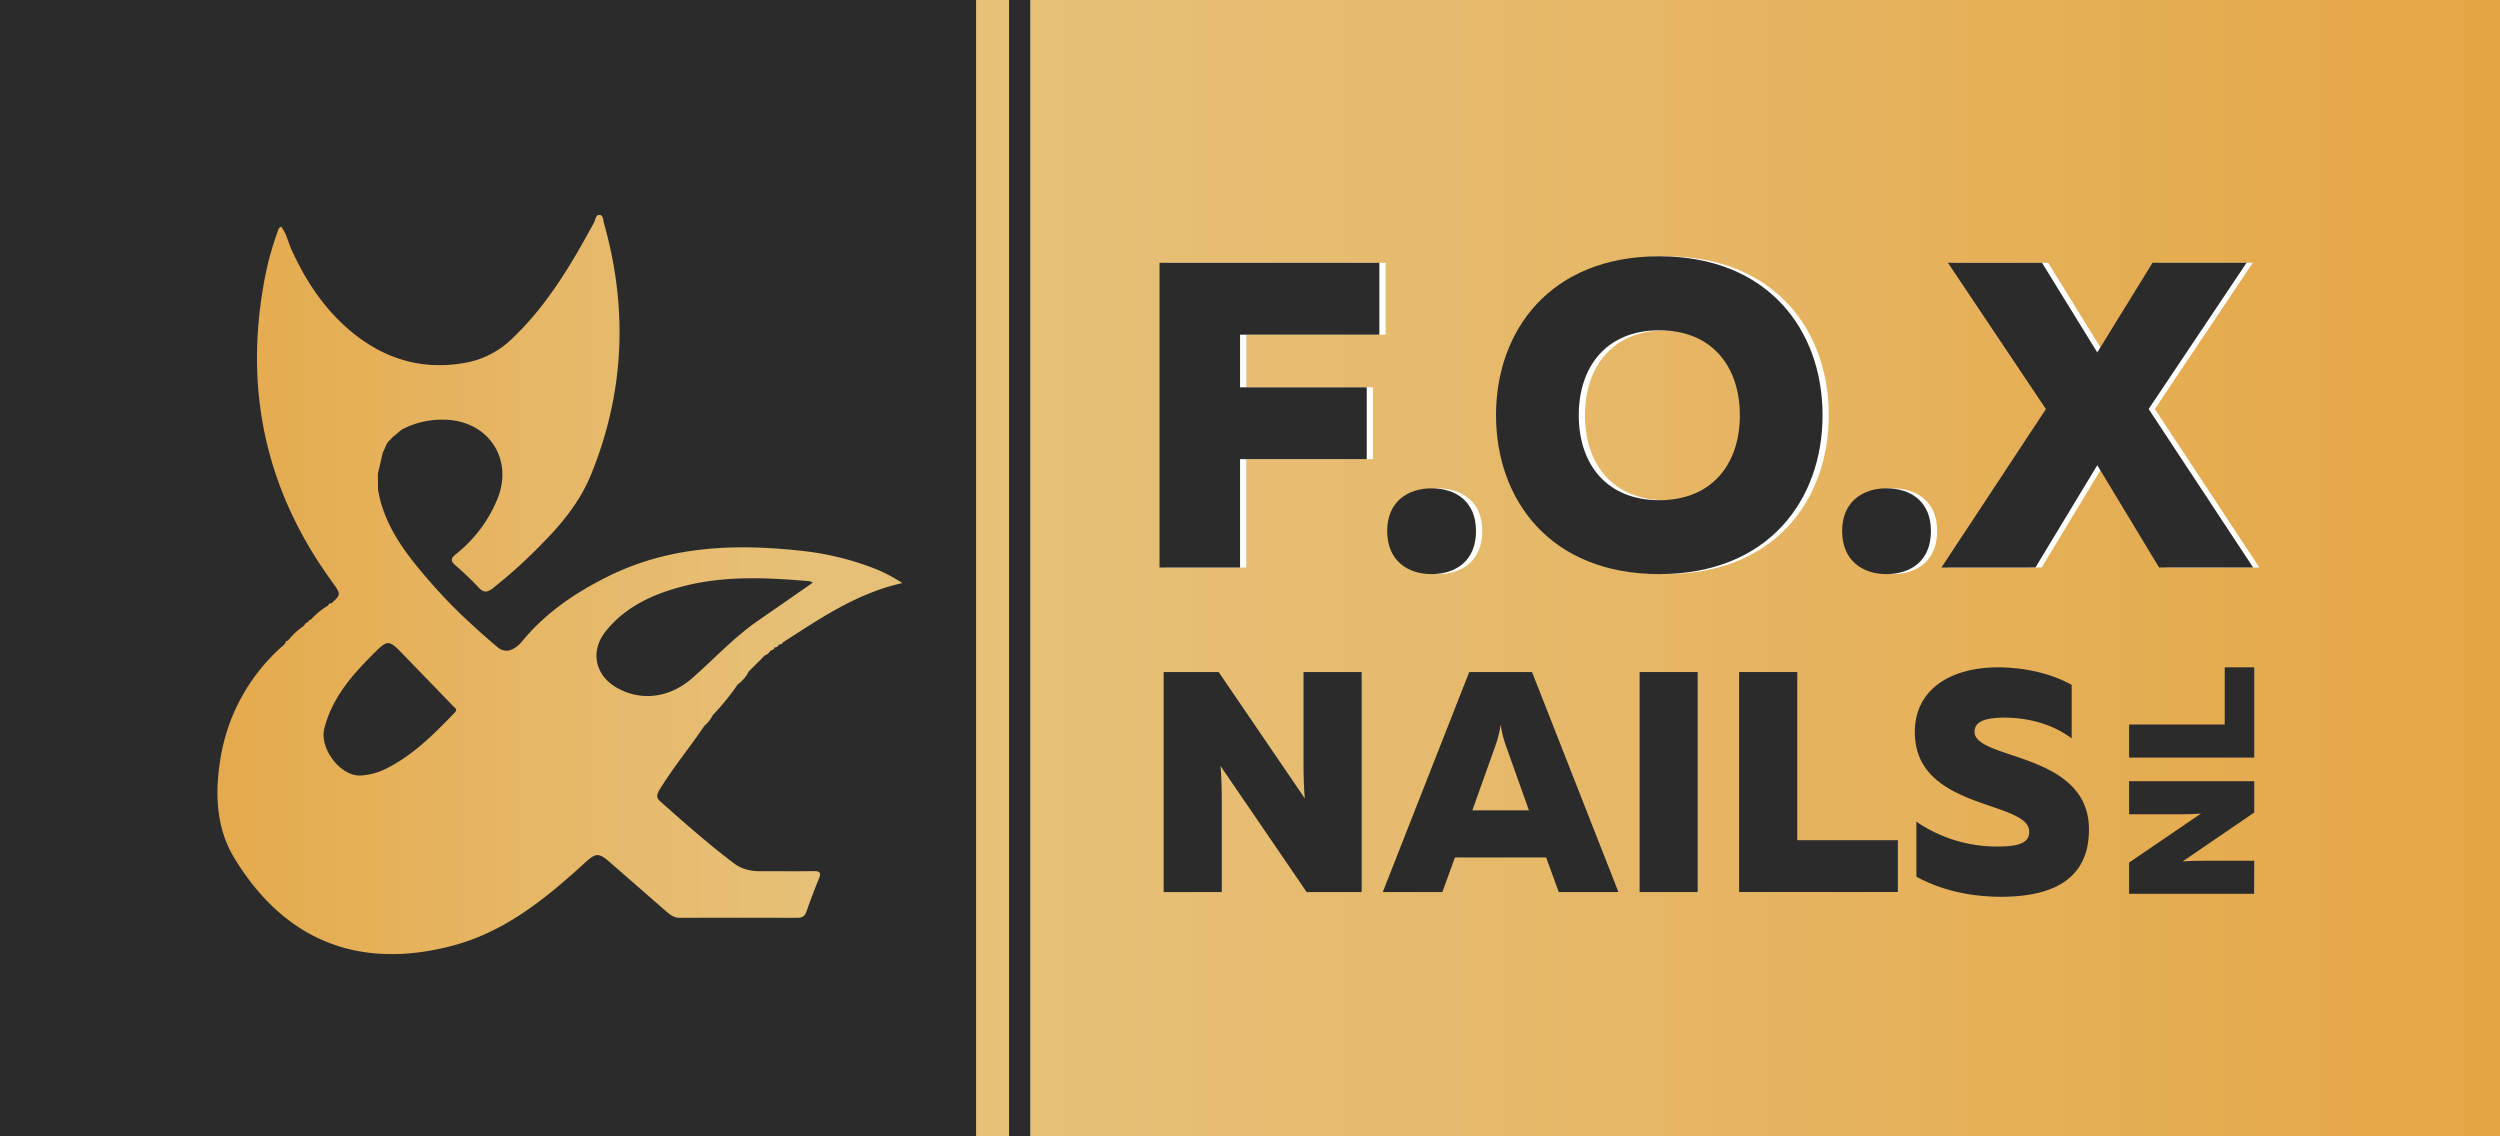
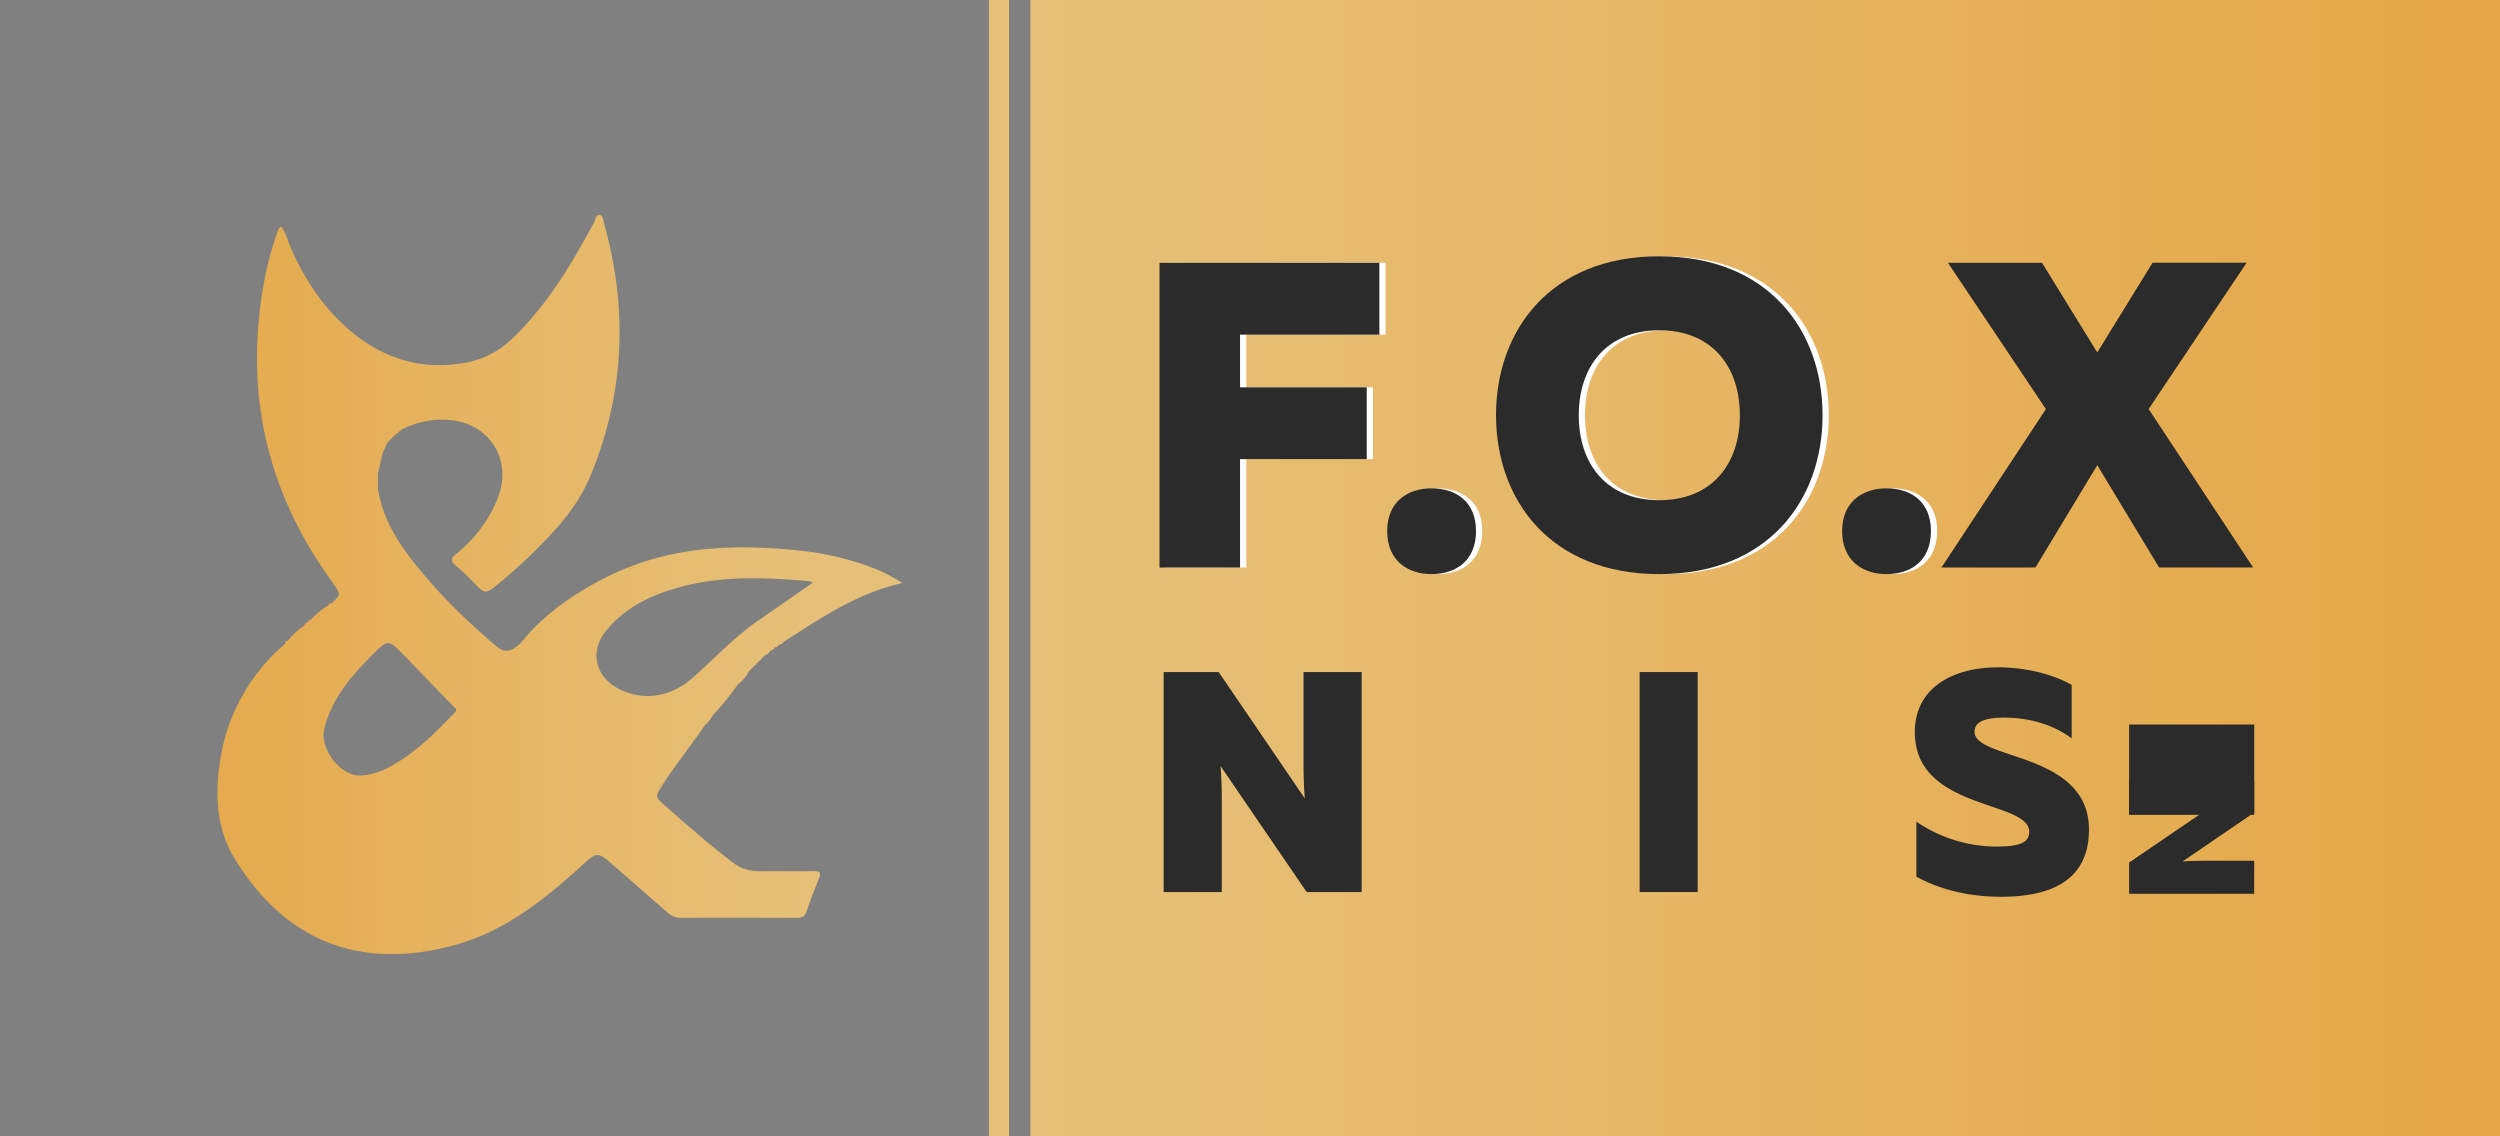
<svg xmlns="http://www.w3.org/2000/svg" xmlns:xlink="http://www.w3.org/1999/xlink" id="Laag_1" data-name="Laag 1" viewBox="0 0 1205.91 548">
  <rect x="0" y="0" width="1205.91" height="548" fill="#808080" stroke="none" />
  <defs>
    <style>.cls-1{fill:#2b2b2b;}.cls-2{fill:url(#Naamloos_verloop_11);}.cls-3{fill:url(#Naamloos_verloop_11-2);}.cls-4{fill:#fff;}.cls-5{fill:#e6c078;}</style>
    <linearGradient id="Naamloos_verloop_11" x1="392.49" y1="281.94" x2="62.07" y2="281.94" gradientUnits="userSpaceOnUse">
      <stop offset="0" stop-color="#e6c078" />
      <stop offset="0.38" stop-color="#e6b868" />
      <stop offset="1" stop-color="#e5a645" />
    </linearGradient>
    <linearGradient id="Naamloos_verloop_11-2" x1="497" y1="274" x2="1205.91" y2="274" xlink:href="#Naamloos_verloop_11" />
  </defs>
  <title>Logo Fox nails</title>
-   <rect class="cls-1" width="497" height="548" />
  <path class="cls-2" d="M392.05,420.19c-8.33.15-16.66,0-25,.06-4.83.05-9.24-.94-13.14-3.89C341.58,407,330,396.79,318.44,386.52c-2.14-1.9-1.57-3.52-.27-5.63,6.59-10.75,14.64-20.46,21.69-30.88h0A15.77,15.77,0,0,0,343.8,345a119.9,119.9,0,0,0,12.07-14.89l0,0A16.25,16.25,0,0,0,361.1,324l.86-.87,1-1,1-1,1-1h0c.32-.34.65-.67,1-1h0l1.05-1,.9-1,1-1h0a4.5,4.5,0,0,0,2.65-2.21l1.43-.59a.1.1,0,0,1,0,0s.11-.08.11-.08l0,0c.2-.32.4-.64.59-1a1.79,1.79,0,0,0,1.94-1.25l.35-.17a1.48,1.48,0,0,0,1.64-.95c18-11.56,35.64-23.73,57.64-28.63a73.82,73.82,0,0,0-14.85-7.56,137.57,137.57,0,0,0-35.87-8.21c-31.61-3.29-62.54-1.81-91.63,12.75-15.91,7.95-30.38,17.86-41.68,31.87-4.23,4.28-7.92,4.93-11.46,1.91-11.1-9.47-21.83-19.33-31.43-30.34-11.71-13.41-22.89-27.17-26-45.51a8.39,8.39,0,0,0-1.1,1.16,5.45,5.45,0,0,0-.7,1.15,5.45,5.45,0,0,1,.7-1.15,8.39,8.39,0,0,1,1.1-1.16c0-2.53-.05-5.07-.08-7.6q1.22-5.22,2.42-10.45c1.2-1.77,1.41-4.09,3.15-5.56a2,2,0,0,1,.17-1,.93.93,0,0,1,.36-.42.93.93,0,0,0-.36.42,2,2,0,0,0-.17,1l1.52-1.63,2.59-2.17.8-.7.22-.19,1-.74a42,42,0,0,1,20.64-4.68c21.15.53,33.45,19.3,25.09,38.8A65.3,65.3,0,0,1,220,267.23c-2.68,2.12-2.72,3.39-.19,5.58A150.47,150.47,0,0,1,231,283.51c2.37,2.54,4.13,2.24,6.69.26A240.06,240.06,0,0,0,262,261.7c9.53-9.65,17.93-20.14,23.07-32.72,16.19-39.64,17.88-80.13,6.27-121.25-.42-1.48-.29-3.94-2.17-4.06s-1.92,2.36-2.67,3.73c-11.05,20.39-22.8,40.26-39.92,56.36A43,43,0,0,1,224.4,175c-21.44,3.9-40.26-2.28-56.36-16.23-12.06-10.44-20.75-23.64-27.36-38.2-1.7-3.74-2.5-7.93-5.07-11.26-1.23.52-1.36,1.54-1.7,2.46a148.91,148.91,0,0,0-7,27q-13.23,77.55,32.88,141.32c4.8,6.64,4.84,6.61.08,10.92-.76,0-1.36.2-1.52,1.05a36.07,36.07,0,0,0-8.49,6.92,1,1,0,0,0-1.11,1,3.31,3.31,0,0,0-2.09,1.83,35,35,0,0,0-7.81,7.27c-.77,0-1.19.28-1.13,1.1h0L137,311a5.88,5.88,0,0,0,3-.73,5.88,5.88,0,0,1-3,.73,91.74,91.74,0,0,0-30.84,56.1c-2.55,16.29-1.76,32.69,7,47C137.47,454,173.55,468,218.3,456.16c25-6.58,44.65-22.47,63.32-39.52,5.91-5.39,6.92-5.67,13.16-.21q13.5,11.79,27,23.55c1.77,1.55,3.6,2.76,6.19,2.75q28.23-.11,56.47,0c2.25,0,3.7-.55,4.52-2.9q2.79-8,6-15.84C396.44,420.62,395.1,420.14,392.05,420.19ZM185.33,255l-.27.36.27-.36-.59-.5Zm-3.74-10.76a10.29,10.29,0,0,1-.66-1.15A10.29,10.29,0,0,0,181.59,244.26Zm37.59,99.66c-9.8,10.21-19.75,20.2-32.58,26.69a31.63,31.63,0,0,1-12.36,3.49c-9.91.67-20.27-13-17.8-22.68,3.7-14.53,12.84-25.12,22.91-35.25,7.92-8,8-7.84,15.75.17s15.71,16.23,23.55,24.36C219.51,341.59,221,342,219.18,343.92Zm119.45.79a3.22,3.22,0,0,0-.82,3.33A3.22,3.22,0,0,1,338.63,344.71Zm9.19-8.7h0a5.91,5.91,0,0,1-1.43,4.12A5.91,5.91,0,0,0,347.82,336Zm-55.75-31.35C302.16,292,316.31,286,331.41,282.33c19.46-4.7,39.28-3.65,59-2a6.64,6.64,0,0,1,1.63.74c-8.88,6.17-17.5,12.2-26.16,18.16-11.71,8.06-21.31,18.52-31.92,27.83-11,9.65-24.67,11.34-36.44,4.67C287.06,325.81,284.55,314.09,292.07,304.66ZM262.86,306l0,0Zm-4,.44-.42.18ZM285.83,310h0c0,2-.15,4-.14,5.91C285.68,314,285.83,312,285.83,310Z" />
  <rect class="cls-3" x="497" width="708.91" height="548" />
  <path class="cls-4" d="M668.36,126.77v34.65h-67.2v25.41h61.11v34.65H601.16v52.29H562.31v-147Z" />
  <path class="cls-4" d="M693.55,276.93c-11.34,0-21.42-6.3-21.42-20.8,0-14.28,10.08-20.58,21.42-20.58,11.55,0,21.43,6.3,21.43,20.58C715,270.63,705.1,276.93,693.55,276.93Z" />
  <path class="cls-4" d="M803.39,123.62c52.5,0,78.75,35.7,78.75,76.65s-26.25,76.66-78.75,76.66-78.76-35.71-78.76-76.66S750.89,123.62,803.39,123.62Zm0,35.7c-25.41,0-38.85,17.43-38.85,41s13.44,40.95,38.85,40.95,38.85-17.43,38.85-40.95S828.8,159.32,803.39,159.32Z" />
  <path class="cls-4" d="M913,276.93c-11.34,0-21.42-6.3-21.42-20.8,0-14.28,10.08-20.58,21.42-20.58,11.55,0,21.42,6.3,21.42,20.58C934.43,270.63,924.56,276.93,913,276.93Z" />
-   <path class="cls-4" d="M939.47,273.77l50.4-76.44-47.25-70.56H988L1014.65,170l26.67-43.26h45.36l-47.25,70.56,50.4,76.44h-45.36l-29.82-49.35-29.82,49.35Z" />
  <path class="cls-1" d="M665.36,126.77v34.65h-67.2v25.41h61.11v34.65H598.16v52.29H559.31v-147Z" />
  <path class="cls-1" d="M690.55,276.93c-11.34,0-21.42-6.3-21.42-20.8,0-14.28,10.08-20.58,21.42-20.58,11.55,0,21.43,6.3,21.43,20.58C712,270.63,702.1,276.93,690.55,276.93Z" />
  <path class="cls-1" d="M800.39,123.62c52.5,0,78.75,35.7,78.75,76.65s-26.25,76.66-78.75,76.66-78.76-35.71-78.76-76.66S747.89,123.62,800.39,123.62Zm0,35.7c-25.41,0-38.85,17.43-38.85,41s13.44,40.95,38.85,40.95,38.85-17.43,38.85-40.95S825.8,159.32,800.39,159.32Z" />
  <path class="cls-1" d="M910,276.93c-11.34,0-21.42-6.3-21.42-20.8,0-14.28,10.08-20.58,21.42-20.58,11.55,0,21.42,6.3,21.42,20.58C931.43,270.63,921.56,276.93,910,276.93Z" />
  <path class="cls-1" d="M936.47,273.77l50.4-76.44-47.25-70.56H985L1011.65,170l26.67-43.26h45.36l-47.25,70.56,50.4,76.44h-45.36l-29.82-49.35-29.82,49.35Z" />
  <rect class="cls-5" x="477.03" width="9.7" height="548" />
-   <rect class="cls-5" x="470.83" width="14.4" height="548" />
  <path class="cls-1" d="M1087.31,431.15H1027V416.06l34.66-23.62c-2.84.25-6.64.34-10,.34H1027V376.83h60.36v15.09l-34.58,23.63c2.85-.26,6.64-.35,9.92-.35h24.66Z" />
-   <path class="cls-1" d="M1027,349.49h46.13V321.9h14.23v43.55H1027Z" />
+   <path class="cls-1" d="M1027,349.49h46.13h14.23v43.55H1027Z" />
  <path class="cls-1" d="M561.31,430.3V324.17h26.53l41.54,60.95c-.46-5-.61-11.68-.61-17.59V324.17h28.05V430.3H630.29l-41.54-60.8c.45,5,.6,11.68.6,17.44V430.3Z" />
-   <path class="cls-1" d="M667,430.3l41.7-106.13H739L780.68,430.3h-28.8l-6.07-16.68h-44l-6.07,16.68Zm43.21-39.42h27.29l-10.91-30.63a52.92,52.92,0,0,1-2.73-10.76,52.92,52.92,0,0,1-2.73,10.76Z" />
  <path class="cls-1" d="M818.89,324.17V430.3h-28V324.17Z" />
-   <path class="cls-1" d="M866.94,324.17v81.11h48.52v25H838.89V324.17Z" />
  <path class="cls-1" d="M963.67,321.9c13.19,0,26.38,3.18,35.63,8.49v25.77c-9.1-6.82-21.08-10.16-33.36-10-10.31.15-13.49,2.88-13.49,6.82,0,13.79,55.19,9.55,55.19,47.15,0,25.17-19.26,32.44-42.46,32.44-15.31,0-29.56-3.48-40.78-9.7V396.34a68.57,68.57,0,0,0,38.66,12c11.07,0,15.77-1.82,15.77-7.13,0-15.31-55.19-10.16-55.19-48.06C923.64,331.9,941.84,321.9,963.67,321.9Z" />
</svg>